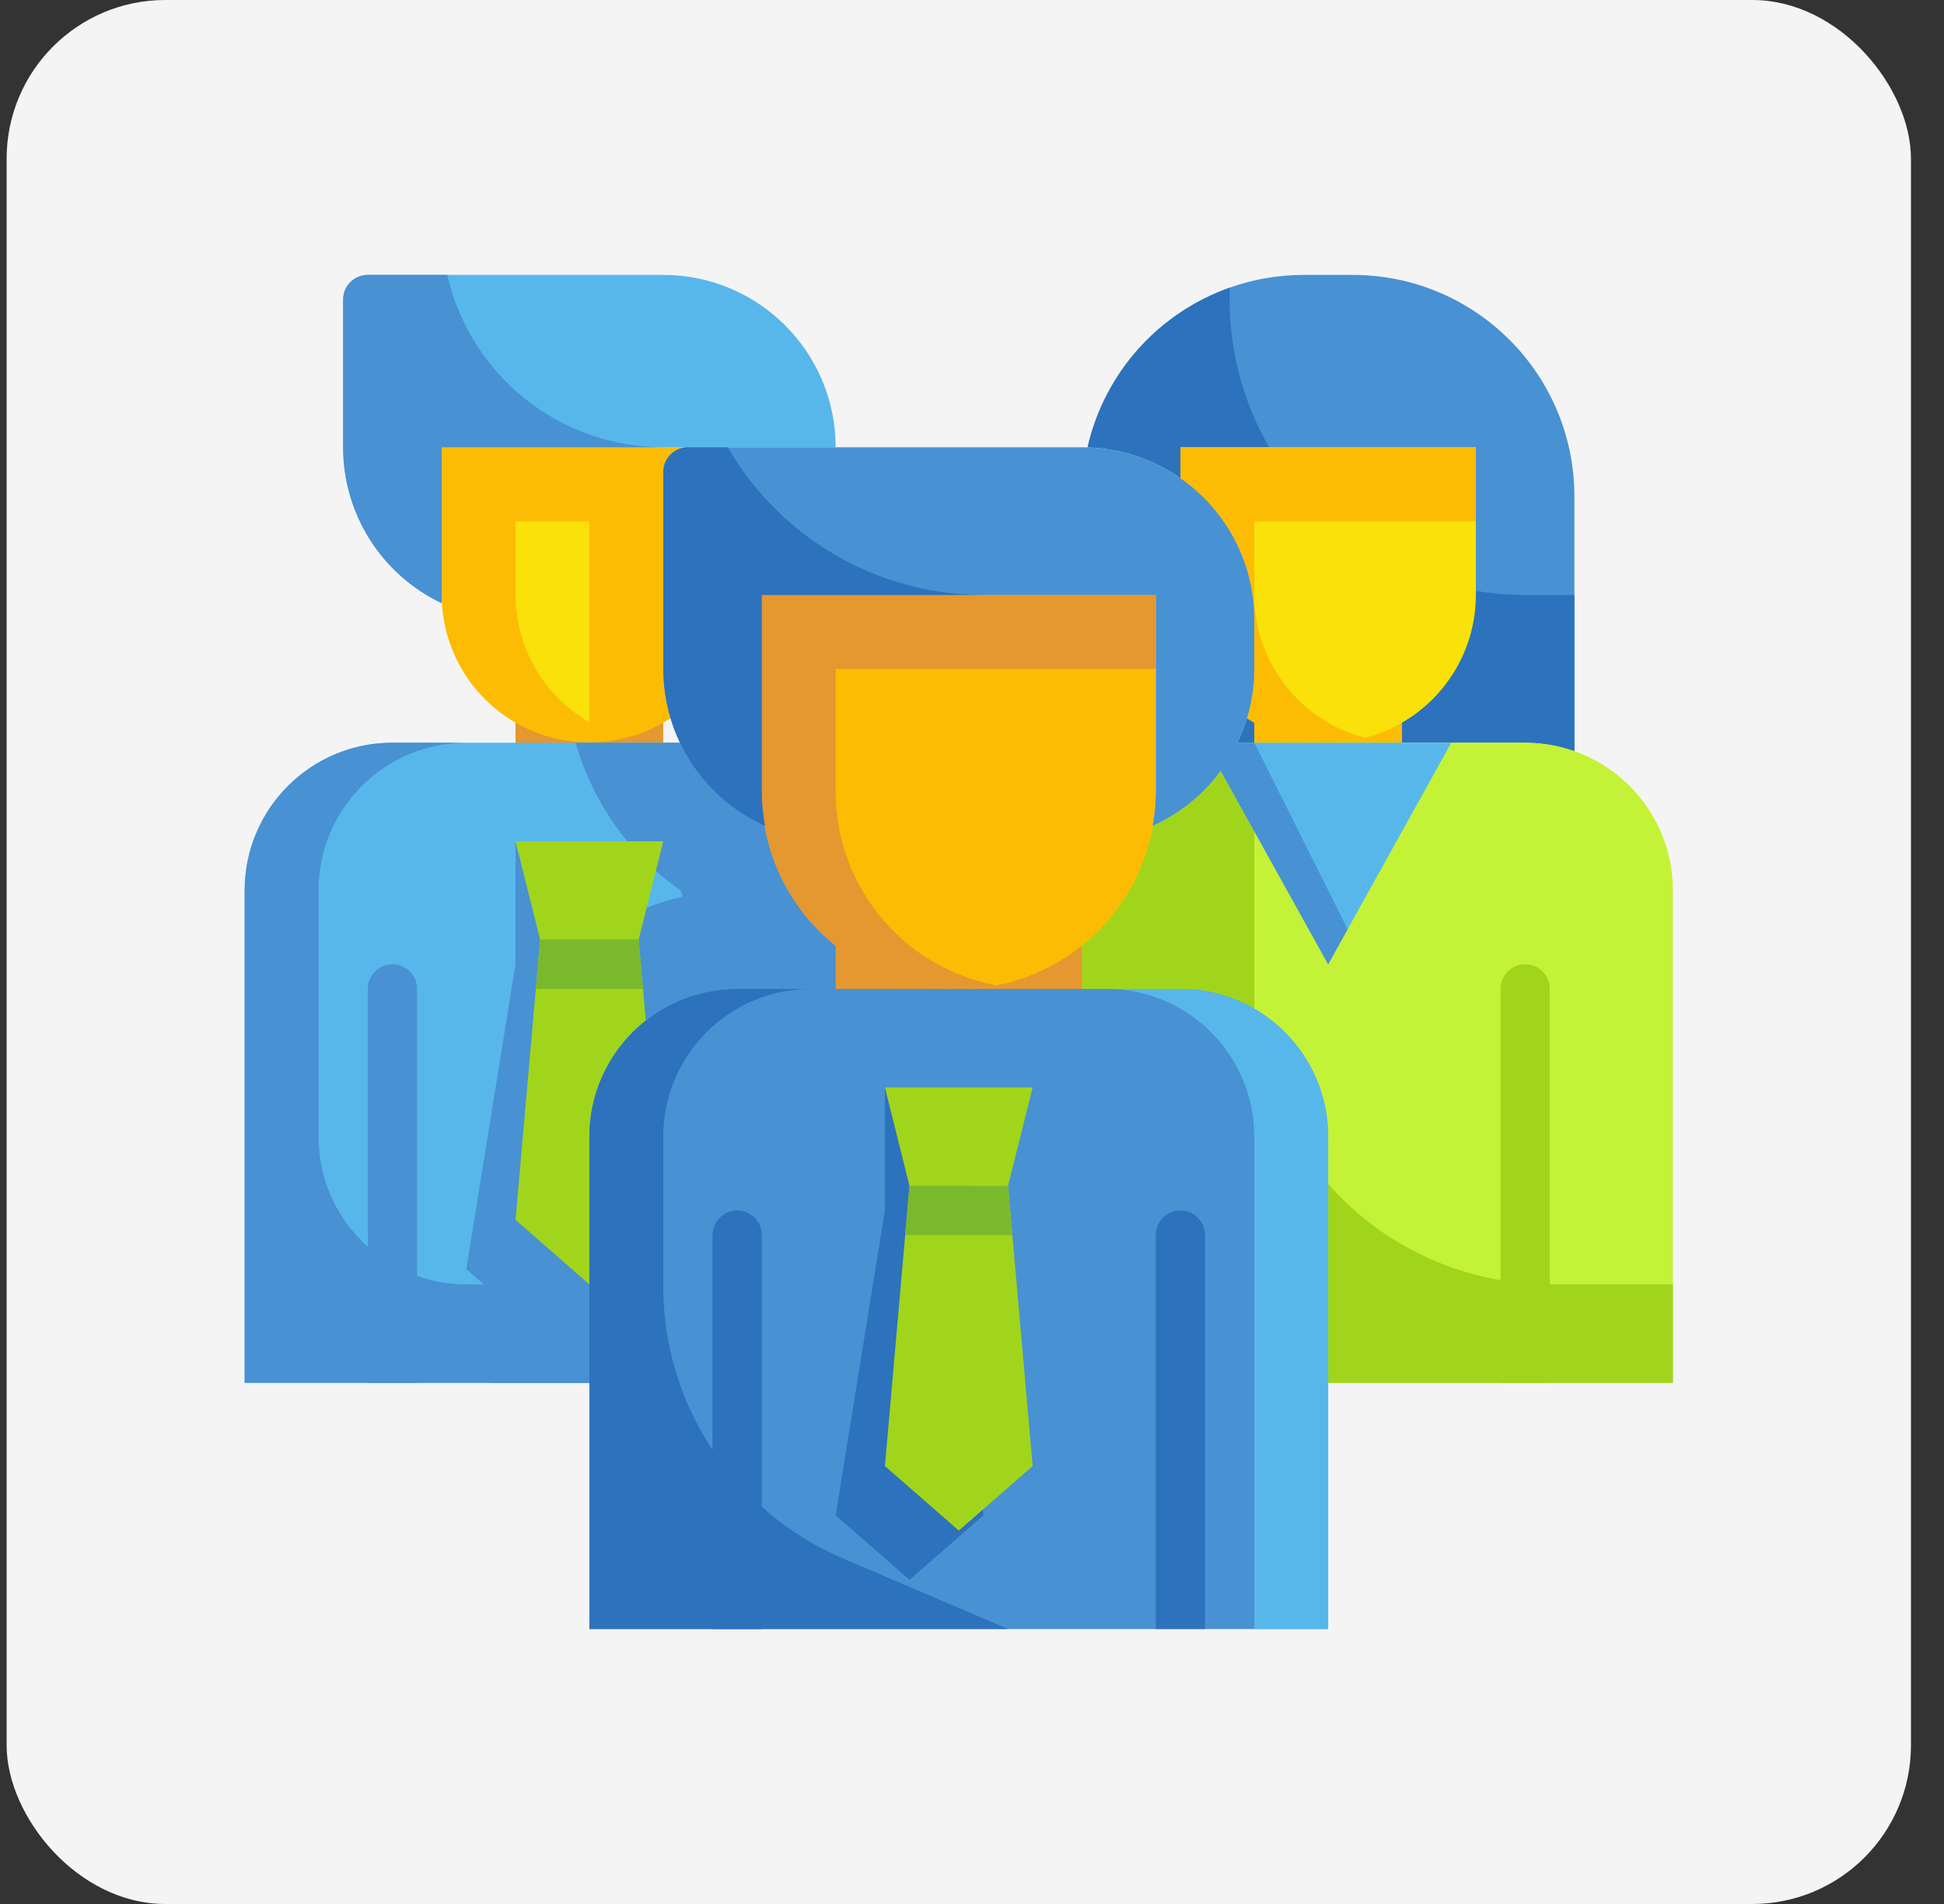
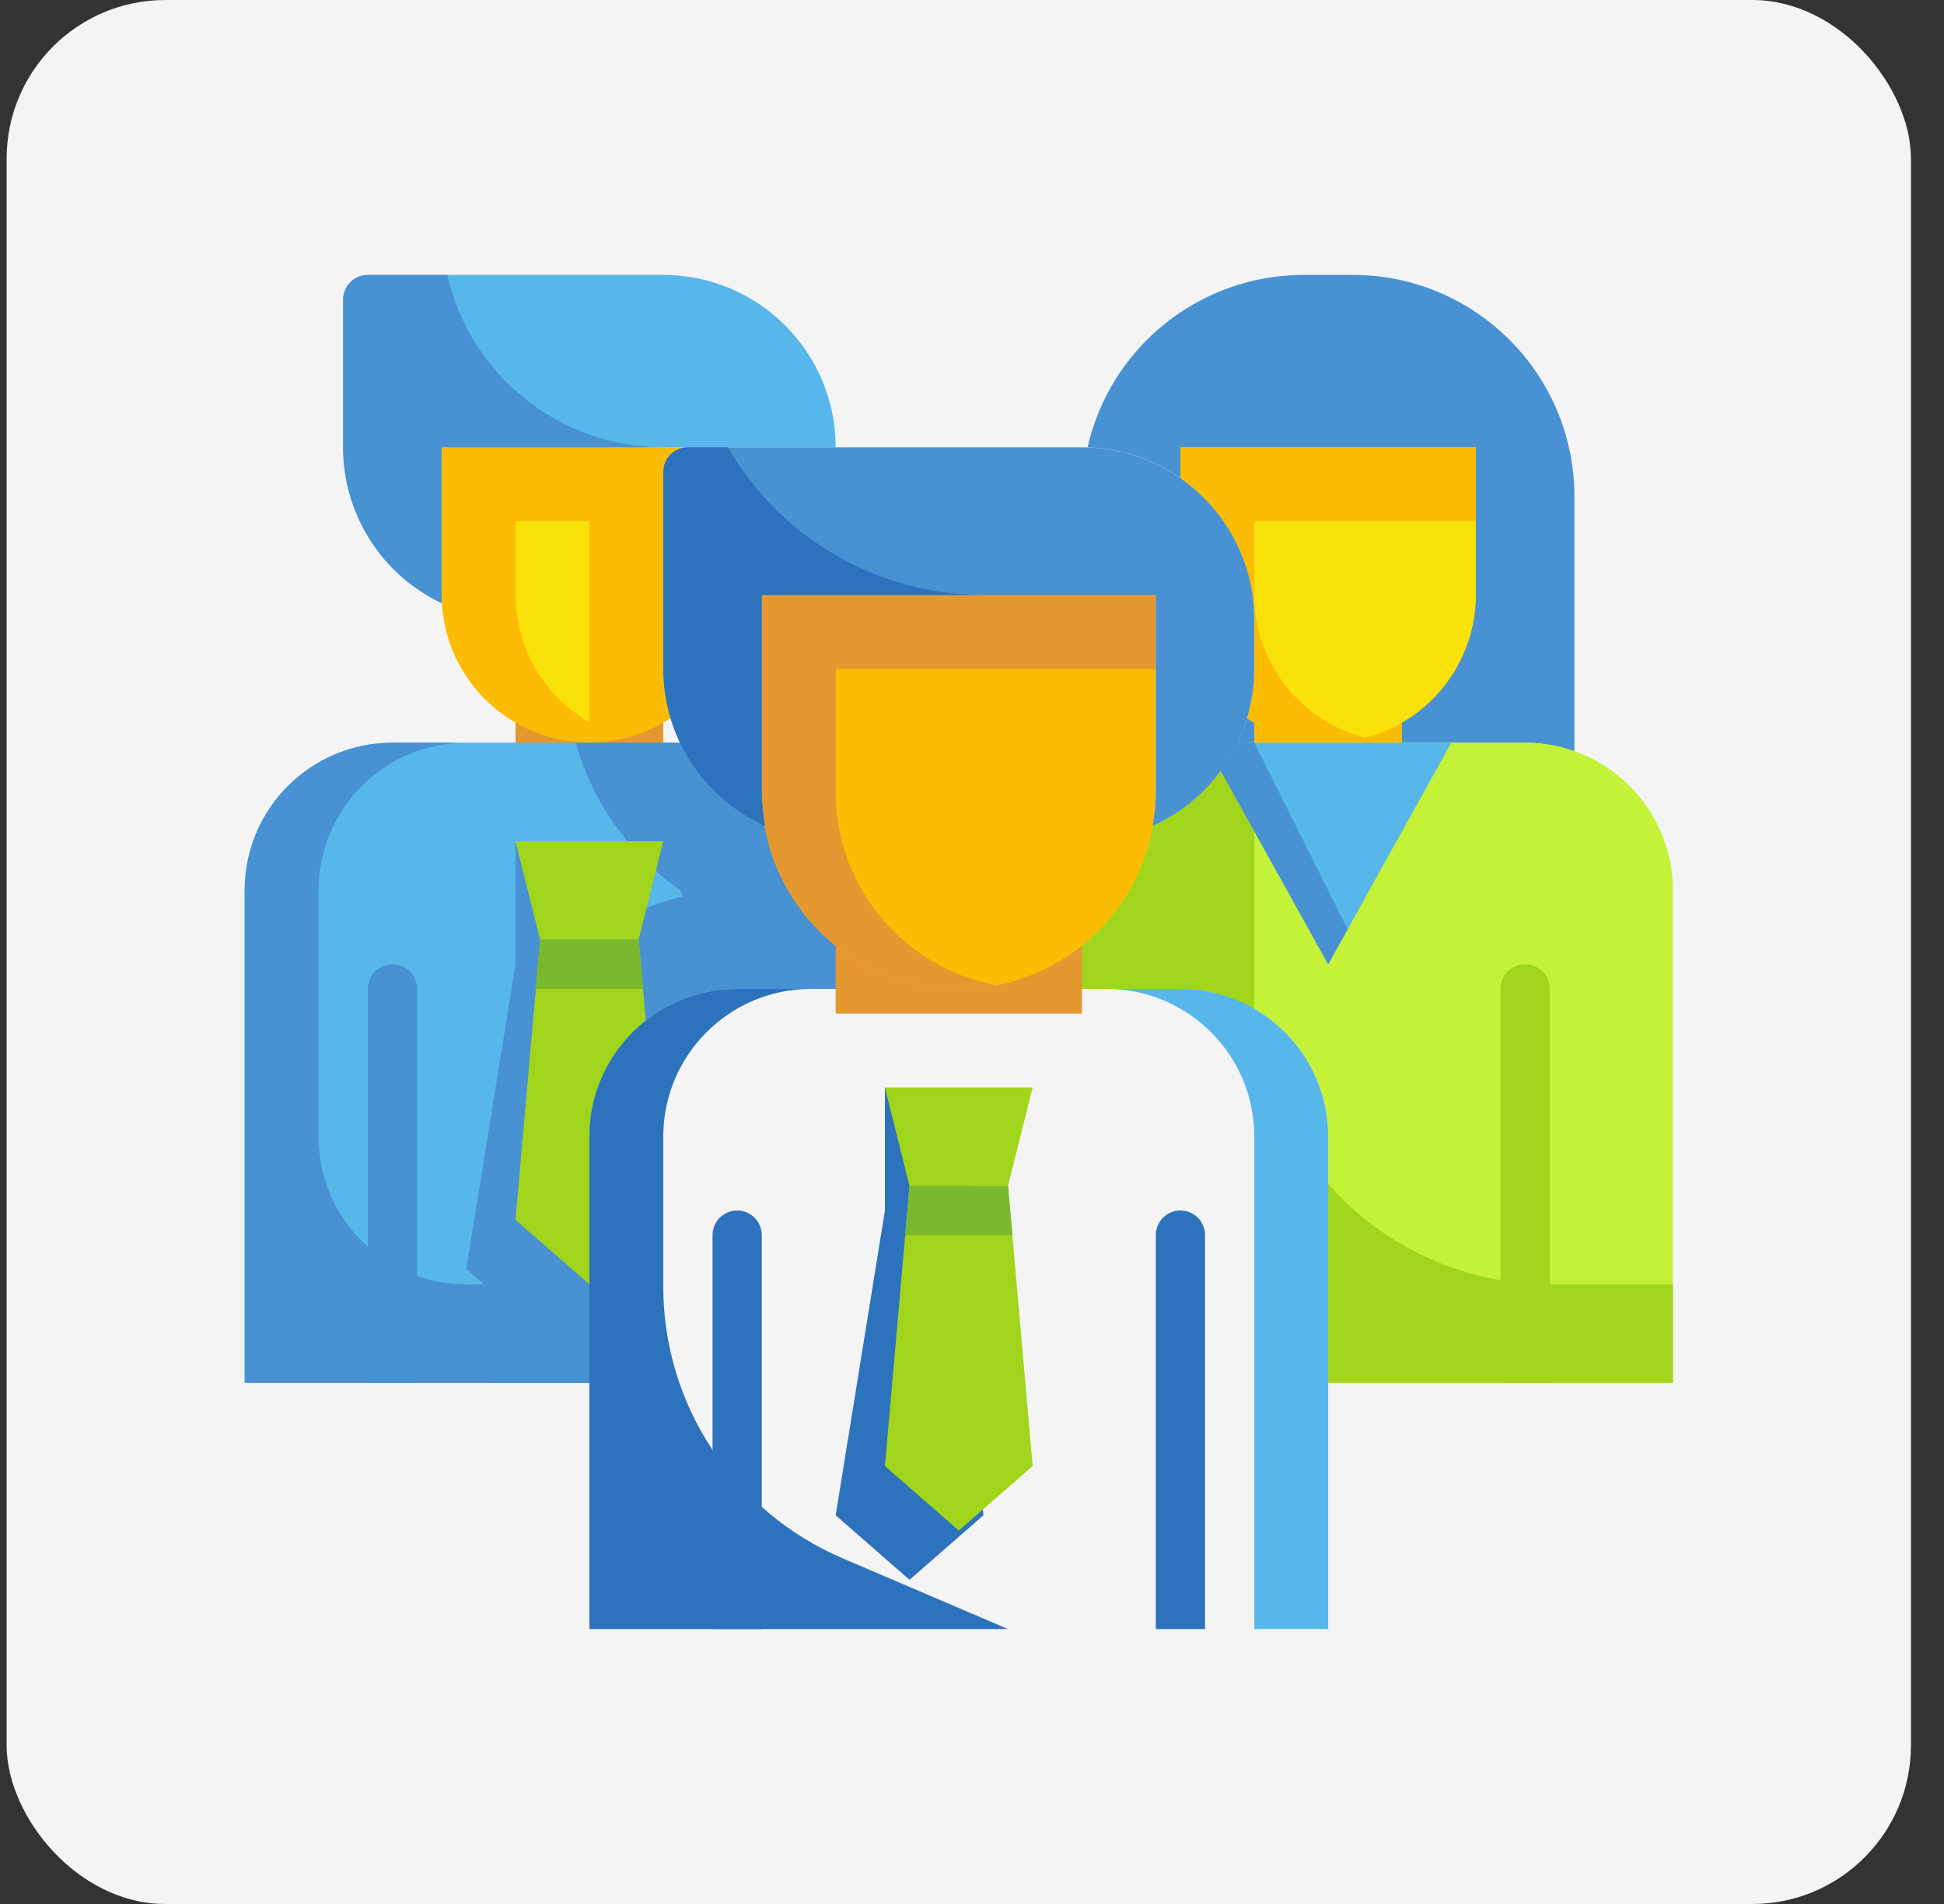
<svg xmlns="http://www.w3.org/2000/svg" width="49" height="48" viewBox="0 0 49 48" fill="none">
  <rect x="0" y="0" width="49" height="48" fill="#333333" stroke="none" />
  <rect x="0.167" width="48" height="48" rx="4" fill="#F4F4F4" />
  <g clip-path="url(#clip0_2002_9024)">
    <path d="M12.994 17.483H16.718V19.965H12.994V17.483Z" fill="#E59730" />
    <path d="M14.857 28.655C14.857 26.599 16.524 24.931 18.581 24.931H23.546V24.888C21.387 24.613 19.659 22.965 19.282 20.822C18.342 20.399 17.583 19.655 17.141 18.724H9.891C7.834 18.724 6.167 20.392 6.167 22.448V34.862H14.857V28.655Z" fill="#57B7EB" />
    <path d="M19.282 20.822C18.342 20.399 17.583 19.655 17.141 18.724H14.509C14.937 20.232 15.871 21.547 17.154 22.448L17.209 22.603C14.382 23.244 12.375 25.756 12.374 28.655V34.862H14.857V28.655C14.857 26.599 16.524 24.931 18.581 24.931H23.546V24.888C21.388 24.613 19.659 22.965 19.282 20.822Z" fill="#4891D3" />
    <path d="M12.994 21.207V24.31L11.753 31.994L13.615 33.621L14.856 32.534V28.655C14.859 28.232 14.932 27.812 15.074 27.414L14.856 24.931L15.477 22.448L12.994 21.207Z" fill="#4891D3" />
    <path d="M11.753 32.379C9.697 32.379 8.029 30.712 8.029 28.655V22.448C8.029 20.392 9.697 18.724 11.753 18.724H9.891C7.834 18.724 6.167 20.392 6.167 22.448V34.862H14.857V32.379H11.753Z" fill="#4891D3" />
    <path d="M16.098 23.689H13.615L12.994 21.207H16.718L16.098 23.689Z" fill="#A1D51C" />
    <path d="M9.271 34.862V24.931C9.271 24.588 9.548 24.31 9.891 24.31C10.234 24.31 10.512 24.588 10.512 24.931V34.862" fill="#4891D3" />
    <path d="M14.856 28.655C14.857 27.515 15.381 26.437 16.278 25.732L16.098 23.69H13.615L12.994 30.753L14.856 32.379V28.655Z" fill="#A1D51C" />
    <path d="M16.905 18.104C16.781 17.702 16.718 17.283 16.719 16.862V11.897C16.719 11.554 16.997 11.276 17.34 11.276H11.133V15C11.135 16.368 11.888 17.625 13.093 18.273C14.299 18.922 15.762 18.856 16.905 18.104Z" fill="#FCBC04" />
    <path d="M16.718 6.931H9.27C8.927 6.931 8.649 7.209 8.649 7.552V11.276C8.648 12.955 9.615 14.485 11.132 15.205C11.132 15.137 11.132 15.068 11.132 15V11.276H21.063C21.063 8.876 19.118 6.931 16.718 6.931Z" fill="#57B7EB" />
    <path d="M12.994 15C13 16.325 13.709 17.547 14.856 18.209V13.138H12.994V15Z" fill="#F9E109" />
    <path d="M16.718 11.276C14.113 11.274 11.854 9.472 11.275 6.931H9.27C8.927 6.931 8.649 7.209 8.649 7.552V11.276C8.648 12.955 9.615 14.485 11.132 15.205C11.132 15.137 11.132 15.068 11.132 15V11.276H16.718Z" fill="#4891D3" />
    <path d="M16.21 24.931L16.099 23.69H13.616L13.504 24.931H16.21Z" fill="#7AB92D" />
    <path d="M31.615 15.621V16.862C31.617 17.507 31.472 18.143 31.193 18.724H38.443C38.866 18.726 39.286 18.799 39.684 18.942V12.517C39.684 9.432 37.183 6.931 34.098 6.931H32.856C30.251 6.933 27.992 8.735 27.413 11.276C29.757 11.353 31.616 13.276 31.615 15.621Z" fill="#4891D3" />
-     <path d="M38.443 15C34.329 15 30.994 11.665 30.994 7.552V7.254C29.191 7.893 27.839 9.41 27.413 11.276C29.757 11.353 31.616 13.276 31.615 15.621V16.862C31.617 17.507 31.472 18.143 31.193 18.724H38.443C38.866 18.726 39.286 18.799 39.684 18.942V15H38.443Z" fill="#2D72BC" />
    <path d="M31.615 17.483H35.339V19.965H31.615V17.483Z" fill="#FCBC04" />
    <path d="M29.753 11.276V12.058C30.919 12.87 31.614 14.2 31.615 15.621V16.862C31.616 17.283 31.553 17.702 31.429 18.104C32.572 18.856 34.035 18.922 35.241 18.273C36.446 17.625 37.199 16.368 37.201 15V11.276H29.753Z" fill="#F9E109" />
    <path d="M31.615 15V13.138H37.201V11.276H29.753V12.058C30.919 12.87 31.614 14.2 31.615 15.621V16.862C31.616 17.283 31.553 17.702 31.429 18.104C32.036 18.506 32.748 18.722 33.477 18.724C33.792 18.724 34.105 18.683 34.408 18.6C32.766 18.176 31.618 16.696 31.615 15Z" fill="#FCBC04" />
    <path d="M38.443 18.724H31.194C30.751 19.655 29.992 20.399 29.052 20.822C28.675 22.965 26.947 24.613 24.788 24.888V24.931H29.754C31.81 24.931 33.478 26.599 33.478 28.655V34.862H42.167V22.448C42.167 20.392 40.5 18.724 38.443 18.724Z" fill="#C4F236" />
    <path d="M31.616 24.931V18.724H31.194C30.751 19.655 29.992 20.399 29.052 20.822C28.675 22.965 26.947 24.613 24.788 24.888V24.931H29.754C30.409 24.936 31.051 25.114 31.616 25.446C31.616 25.279 31.616 25.105 31.616 24.931Z" fill="#A1D51C" />
    <path d="M39.064 32.379C36.924 32.377 34.889 31.454 33.477 29.847V34.862H42.167V32.379H39.064Z" fill="#A1D51C" />
    <path d="M37.822 34.862V24.931C37.822 24.588 38.1 24.31 38.443 24.31C38.786 24.31 39.064 24.588 39.064 24.931V34.862" fill="#A1D51C" />
    <path d="M31.193 18.724C31.072 18.971 30.929 19.205 30.765 19.425L33.477 24.31L36.581 18.724H31.193Z" fill="#57B7EB" />
    <path d="M31.615 18.724H31.193C31.072 18.971 30.929 19.205 30.765 19.425L33.477 24.31L33.968 23.429L31.615 18.724Z" fill="#4891D3" />
    <path d="M21.064 23.069H27.27V25.552H21.064V23.069Z" fill="#E59730" />
    <path d="M19.201 15H29.132V19.965C29.132 22.708 26.909 24.931 24.167 24.931C21.424 24.931 19.201 22.708 19.201 19.965V15Z" fill="#FCBC04" />
    <path d="M21.063 19.965V16.862H29.132V15H19.201V19.965C19.201 22.708 21.424 24.931 24.167 24.931C24.48 24.931 24.791 24.9 25.098 24.838C22.759 24.391 21.066 22.347 21.063 19.965Z" fill="#E59730" />
    <path d="M27.27 11.276H17.339C16.997 11.276 16.719 11.554 16.719 11.897V16.862C16.72 18.571 17.723 20.121 19.282 20.822C19.23 20.54 19.203 20.253 19.201 19.965V15H29.133V19.965C29.131 20.253 29.104 20.54 29.052 20.822C30.611 20.121 31.614 18.571 31.615 16.862V15.621C31.615 13.221 29.67 11.276 27.27 11.276Z" fill="#4891D3" />
    <path d="M24.788 15C22.13 14.997 19.674 13.578 18.345 11.276H17.339C16.997 11.276 16.719 11.554 16.719 11.897V16.862C16.72 18.571 17.723 20.121 19.282 20.822C19.23 20.54 19.203 20.253 19.201 19.965V15H24.788Z" fill="#2D72BC" />
-     <path d="M18.581 24.931H29.753C31.81 24.931 33.477 26.599 33.477 28.655V41.069H14.856V28.655C14.856 26.599 16.524 24.931 18.581 24.931Z" fill="#4891D3" />
    <path d="M24.788 28.655L22.305 27.414V30.517L21.064 38.201L22.925 39.828L24.788 38.201L24.167 31.138L24.788 28.655Z" fill="#2D72BC" />
    <path d="M25.408 29.896H22.925L22.305 36.96L24.167 38.586L26.029 36.96L25.408 29.896Z" fill="#A1D51C" />
    <path d="M25.52 31.138L25.408 29.896H22.925L22.814 31.138H25.52Z" fill="#7AB92D" />
    <path d="M25.408 29.897H22.925L22.305 27.414H26.029L25.408 29.897Z" fill="#A1D51C" />
    <path d="M17.96 41.069V31.138C17.96 30.795 18.238 30.517 18.581 30.517C18.923 30.517 19.201 30.795 19.201 31.138V41.069" fill="#2D72BC" />
    <path d="M29.133 41.069V31.138C29.133 30.795 29.411 30.517 29.753 30.517C30.096 30.517 30.374 30.795 30.374 31.138V41.069" fill="#2D72BC" />
    <path d="M29.754 24.931H27.892C29.948 24.931 31.616 26.599 31.616 28.655V41.069H33.478V28.655C33.478 26.599 31.81 24.931 29.754 24.931Z" fill="#57B7EB" />
    <path d="M21.231 39.282C18.499 38.11 16.726 35.426 16.718 32.454V28.655C16.718 26.599 18.386 24.931 20.443 24.931H18.581C16.524 24.931 14.856 26.599 14.856 28.655V41.069H25.408L21.231 39.282Z" fill="#2D72BC" />
  </g>
  <defs>
    <clipPath id="clip0_2002_9024">
      <rect width="36" height="36" fill="white" transform="translate(6.167 6)" />
    </clipPath>
  </defs>
</svg>